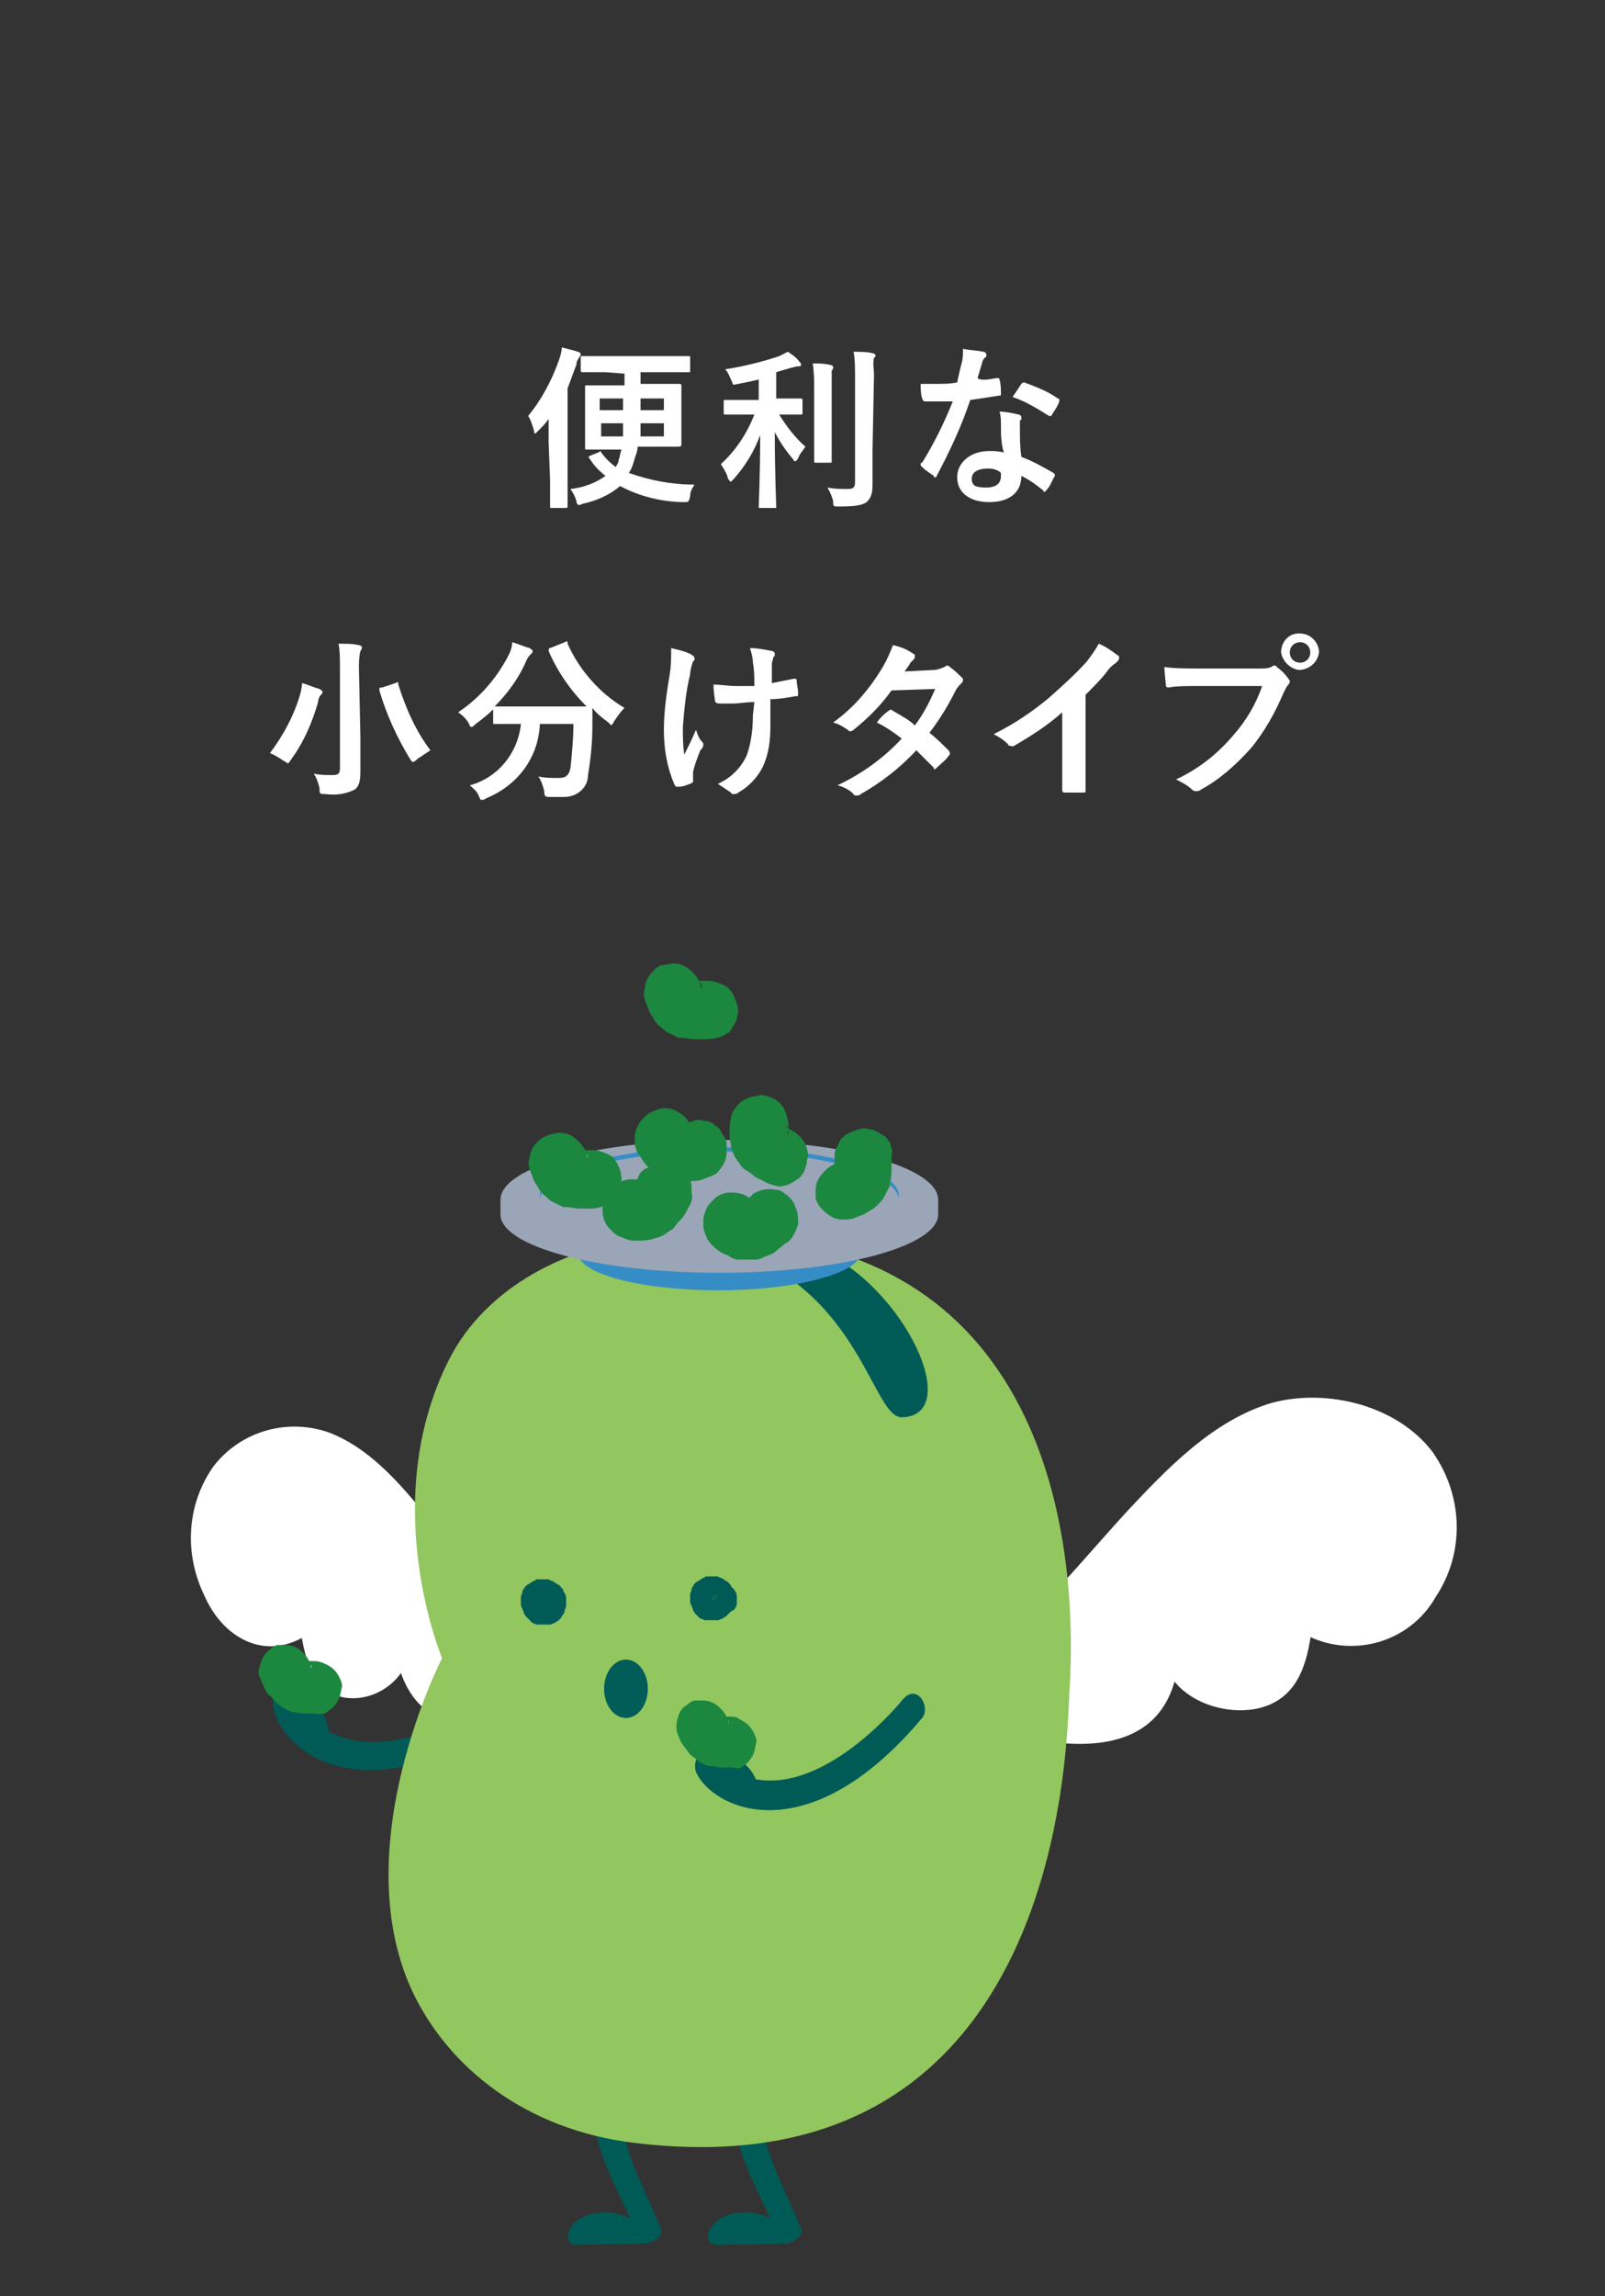
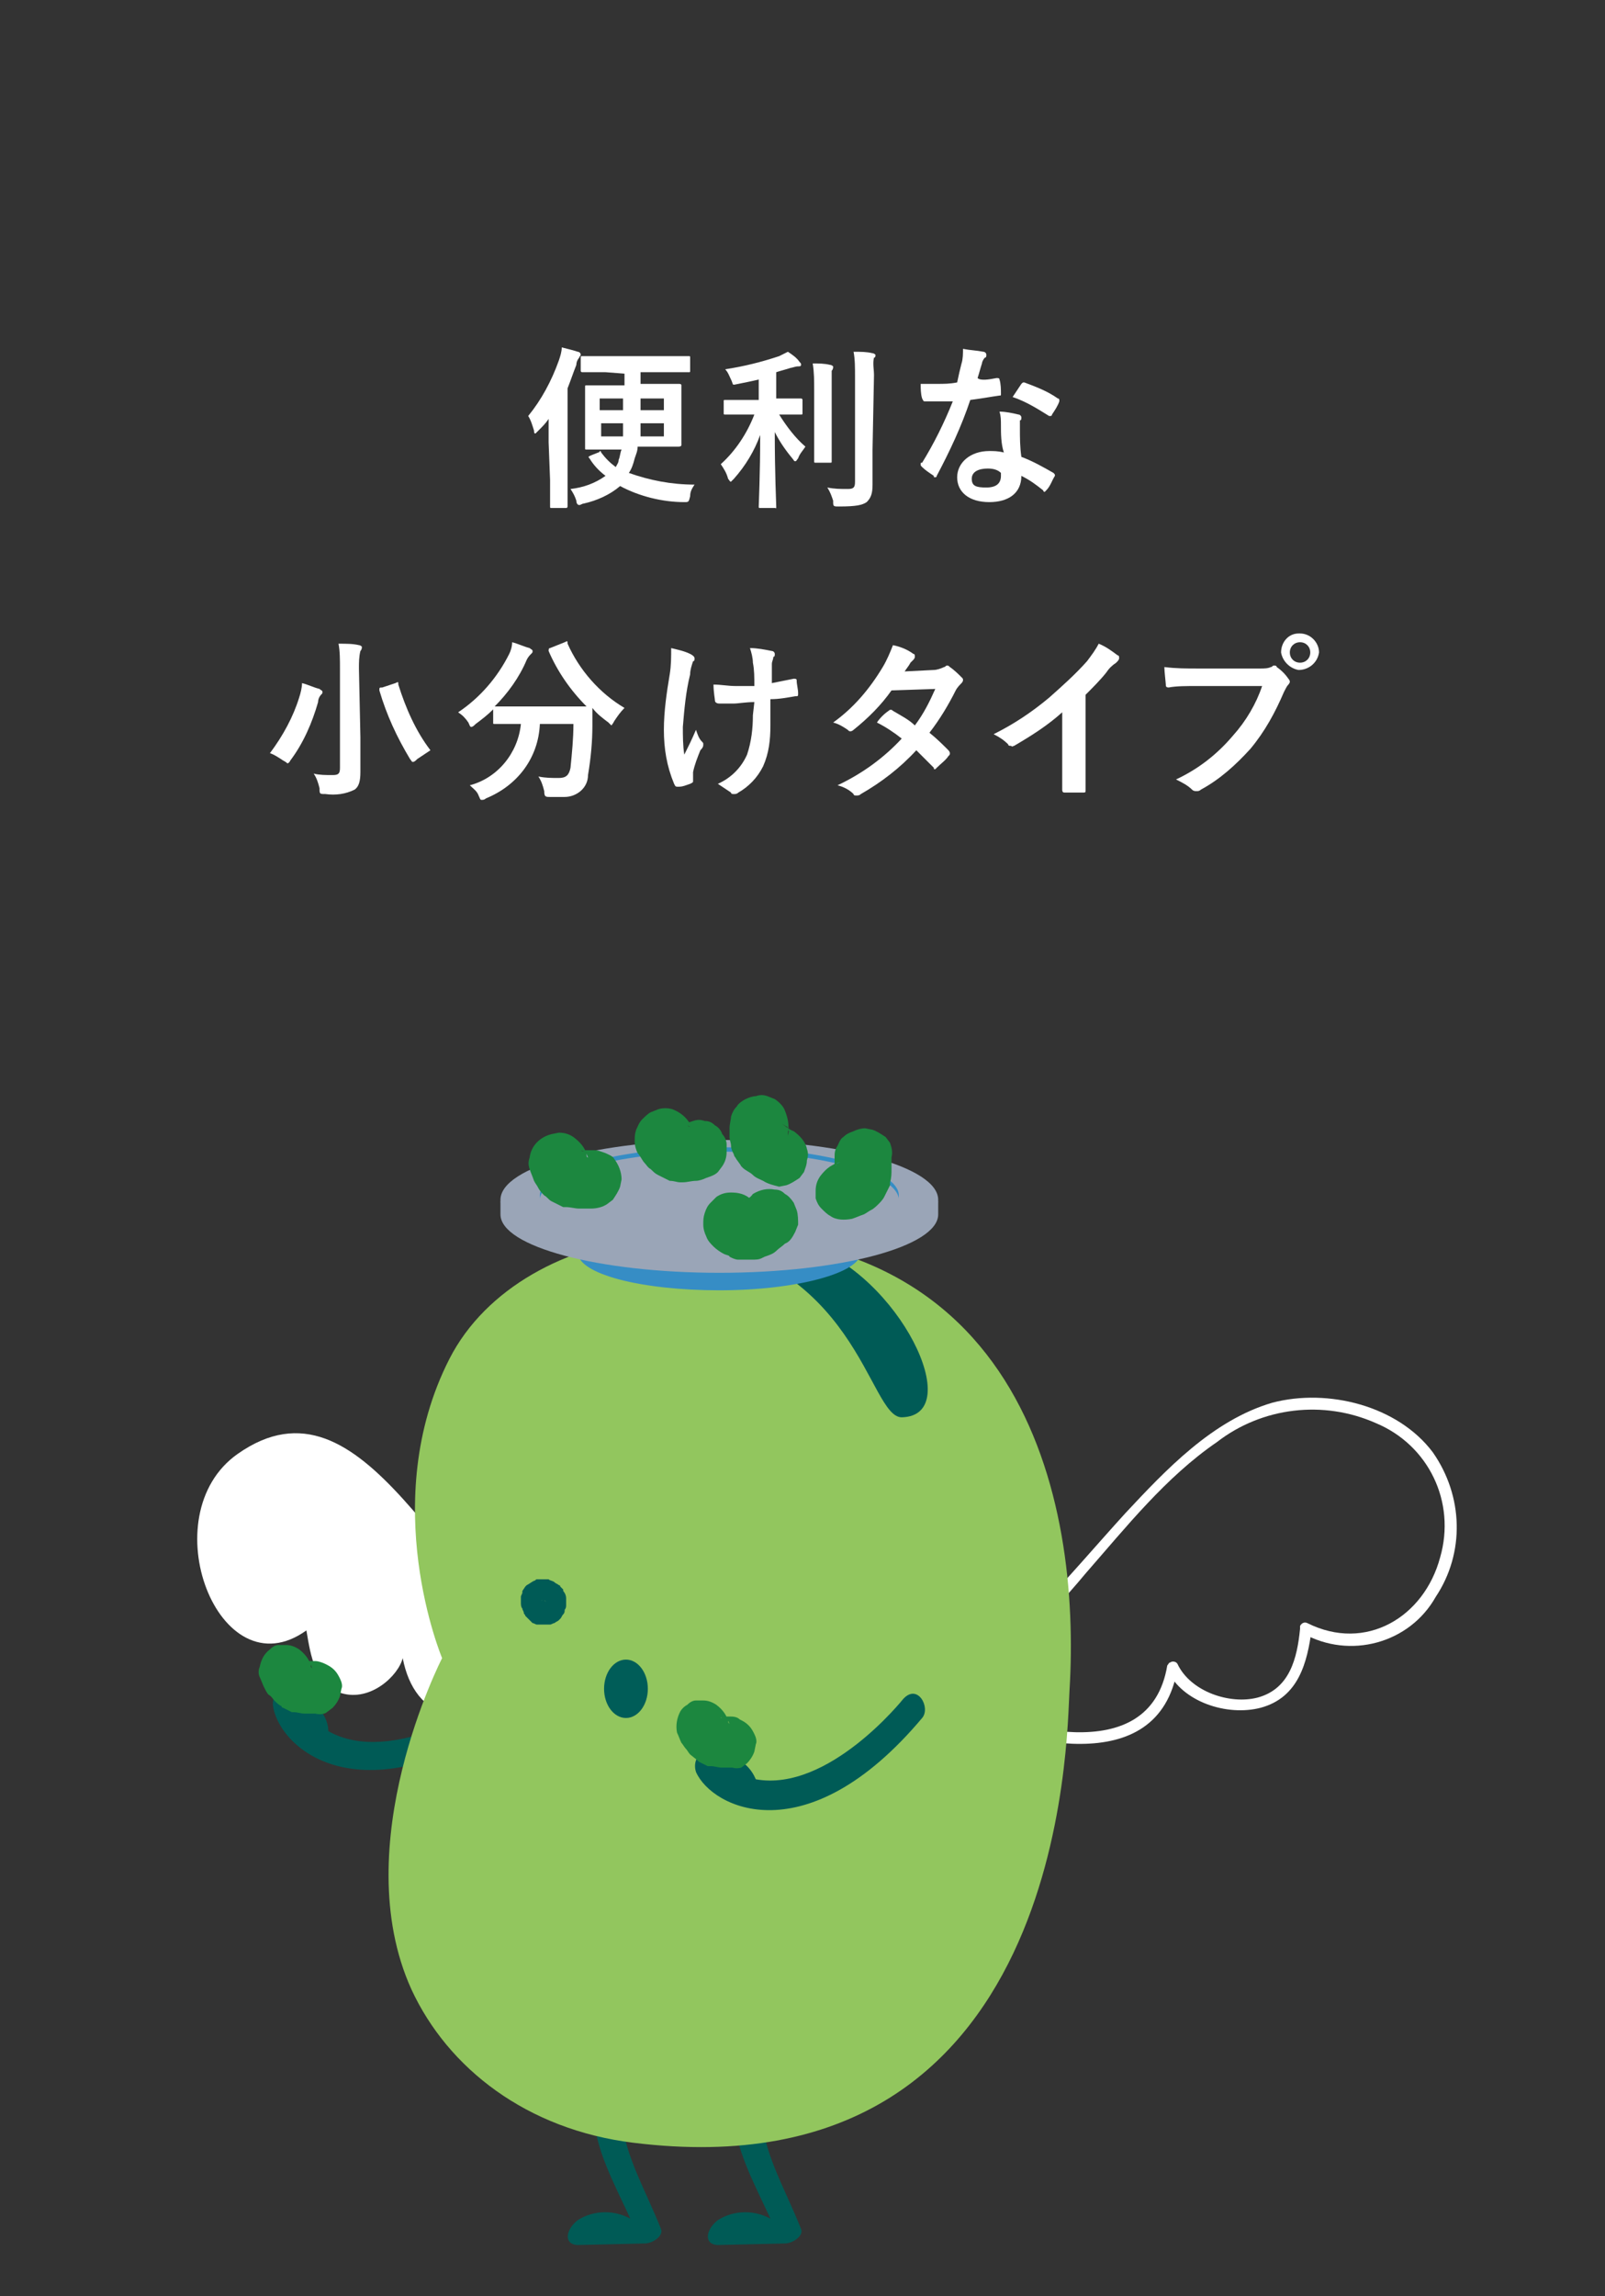
<svg xmlns="http://www.w3.org/2000/svg" version="1.1" id="レイヤー_1" x="0px" y="0px" viewBox="0 0 110 157.3" style="enable-background:new 0 0 110 157.3;" xml:space="preserve">
  <rect x="0" y="0" width="110" height="157.3" fill="#333333" stroke="none" />
  <style type="text/css">
	.st0{fill:#FFFFFF;}
	.st1{fill:#005B56;}
	.st2{fill:#92C65E;}
	.st3{fill:#005D58;}
	.st4{fill:#368DC5;}
	.st5{fill:#9AA5B7;}
	.st6{fill:#1C873F;}
</style>
  <g>
    <path class="st0" d="M37.6,30.3c0-0.5,0-1,0-1.6c-0.2,0.3-0.4,0.5-0.7,0.8c-0.1,0.1-0.2,0.2-0.2,0.2c-0.1,0-0.1-0.1-0.1-0.2   c-0.1-0.3-0.2-0.7-0.4-1c0.9-1.1,1.6-2.4,2.1-3.8c0.1-0.3,0.2-0.6,0.2-0.9c0.4,0.1,0.8,0.2,1.1,0.3c0.1,0,0.2,0.1,0.2,0.2   s-0.1,0.1-0.1,0.2c-0.1,0.1-0.2,0.3-0.2,0.5c-0.2,0.5-0.4,1.1-0.6,1.6v6.3c0,1.2,0,1.8,0,1.8s0,0.1-0.1,0.1h-1   c-0.1,0-0.1,0-0.1-0.1s0-0.7,0-1.8L37.6,30.3z M41.5,25.5c-1.2,0-1.6,0-1.6,0s-0.1,0-0.1-0.1v-0.9c0-0.1,0-0.1,0.1-0.1   c0.1,0,0.5,0,1.6,0h4c1.2,0,1.6,0,1.7,0s0.1,0,0.1,0.1v0.9c0,0.1,0,0.1-0.1,0.1s-0.5,0-1.7,0h-1.6v0.8h1c1.1,0,1.5,0,1.6,0   s0.2,0,0.2,0.1s0,0.4,0,1.1v1.9c0,0.7,0,1.1,0,1.1s0,0.1-0.2,0.1s-0.5,0-1.6,0h-1.2c0,0.3-0.1,0.5-0.2,0.8c-0.1,0.4-0.2,0.7-0.4,1   c1.4,0.5,2.9,0.8,4.5,0.8c-0.2,0.3-0.3,0.5-0.3,0.8c-0.1,0.4-0.1,0.4-0.4,0.4c-1.5,0-3.1-0.4-4.4-1.1c-0.7,0.6-1.6,1-2.5,1.2   c-0.1,0-0.2,0.1-0.3,0.1c-0.1,0-0.2-0.1-0.2-0.3c-0.1-0.3-0.2-0.5-0.4-0.8c0.9-0.1,1.7-0.4,2.4-0.9c-0.4-0.3-0.8-0.7-1.1-1.2   c-0.1-0.1-0.1-0.1,0.1-0.2L41,31c0.1,0,0.1-0.1,0.1-0.1c0,0,0.1,0,0.1,0.1c0.3,0.4,0.6,0.7,1,1c0.1-0.2,0.2-0.3,0.2-0.5   c0.1-0.2,0.1-0.5,0.2-0.7h-0.8c-1.1,0-1.5,0-1.6,0s-0.1,0-0.1-0.1s0-0.4,0-1.1v-2c0-0.7,0-1,0-1.1s0-0.1,0.1-0.1s0.5,0,1.6,0h1   v-0.8L41.5,25.5z M42.7,27.3h-1.6v0.8h1.6V27.3z M41.2,29v0.9h1.5c0-0.2,0-0.5,0-0.9H41.2z M45.5,29.9V29h-1.6c0,0.3,0,0.6,0,0.9   H45.5z M45.5,28.1v-0.8h-1.6v0.8H45.5z" />
    <path class="st0" d="M51.2,28.4c-1,0-1.4,0-1.5,0s-0.1,0-0.1-0.1v-0.8c0-0.1,0-0.1,0.1-0.1c0.1,0,0.4,0,1.5,0H52v-1.4   c-0.4,0.1-0.9,0.2-1.4,0.3s-0.3,0.1-0.5-0.3c-0.1-0.2-0.2-0.5-0.4-0.7c1.3-0.2,2.5-0.5,3.7-0.9c0.2-0.1,0.4-0.2,0.6-0.3   c0.3,0.2,0.6,0.4,0.8,0.7c0.1,0.1,0.1,0.1,0.1,0.2c0,0.1-0.1,0.1-0.2,0.1c-0.2,0-0.4,0.1-0.5,0.1c-0.3,0.1-0.7,0.2-1,0.3v1.8h0.3   c1,0,1.4,0,1.4,0s0.1,0,0.1,0.1v0.9c0,0.1,0,0.1-0.1,0.1c-0.1,0-0.4,0-1.4,0h-0.1c0.5,0.8,1.1,1.6,1.8,2.2   c-0.2,0.3-0.4,0.5-0.5,0.8c-0.1,0.1-0.1,0.2-0.2,0.2s-0.1-0.1-0.2-0.2c-0.5-0.6-0.9-1.2-1.2-1.8c0,2.9,0.1,4.9,0.1,5.1   s0,0.1-0.1,0.1h-1c-0.1,0-0.1,0-0.1-0.1s0.1-2.2,0.1-4.9c-0.4,1.1-1,2.1-1.8,3c-0.1,0.1-0.2,0.2-0.2,0.2c-0.1,0-0.1-0.1-0.2-0.2   c-0.1-0.4-0.3-0.7-0.5-1c1-0.9,1.8-2.1,2.3-3.4L51.2,28.4z M55.8,26.7c0-0.6,0-1.2-0.1-1.8c0.4,0,0.8,0,1.2,0.1   c0.1,0,0.2,0.1,0.2,0.1c0,0.1,0,0.2-0.1,0.3C57,25.8,57,26.2,57,26.6V30c0,1,0,1.5,0,1.6s0,0.1-0.1,0.1h-1c-0.1,0-0.1,0-0.1-0.1   s0-0.6,0-1.6L55.8,26.7z M59.8,30.8c0,0.8,0,1.8,0,2.4s-0.1,0.9-0.4,1.2c-0.3,0.2-0.7,0.3-1.9,0.3c-0.4,0-0.4,0-0.4-0.4   c-0.1-0.3-0.2-0.6-0.4-0.9c0.5,0.1,0.9,0.1,1.4,0.1c0.4,0,0.5-0.1,0.5-0.5v-7.2c0-0.6,0-1.2-0.1-1.7c0.5,0,0.9,0,1.3,0.1   c0.1,0,0.2,0.1,0.2,0.1c0,0.1,0,0.2-0.1,0.2c-0.1,0.4,0,0.8,0,1.2L59.8,30.8z" />
    <path class="st0" d="M68.3,25.9c0.1,0,0.2,0,0.2,0.1c0.1,0.3,0.1,0.7,0.1,1c0,0.1,0,0.1-0.1,0.1c-0.7,0.1-1.2,0.2-2,0.3   c-0.6,1.8-1.4,3.5-2.3,5.2c0,0.1-0.1,0.1-0.1,0.1c-0.1,0-0.1,0-0.1-0.1c-0.3-0.2-0.6-0.4-0.8-0.6c-0.1-0.1-0.1-0.1-0.1-0.2   c0-0.1,0-0.1,0.1-0.1c0.8-1.3,1.5-2.7,2.1-4.2c-0.5,0-0.8,0-1.2,0h-0.7c-0.1,0-0.1,0-0.2-0.2c-0.1-0.3-0.1-0.7-0.1-1   c0.5,0,0.8,0,1.1,0c0.5,0,0.9,0,1.4-0.1c0.1-0.5,0.2-0.9,0.3-1.3c0.1-0.3,0.1-0.7,0.1-1c0.5,0.1,0.9,0.1,1.4,0.2   c0.1,0,0.2,0.1,0.2,0.2c0,0.1,0,0.2-0.1,0.2c-0.1,0.1-0.2,0.3-0.2,0.4c-0.1,0.3-0.2,0.7-0.3,1C67.2,26.1,67.8,26,68.3,25.9z    M68.6,29.1c0-0.3,0-0.6-0.1-0.9c0.4,0,0.9,0.1,1.3,0.2c0.1,0,0.2,0.1,0.2,0.2c0,0,0,0,0,0c0,0.1,0,0.2-0.1,0.2c0,0.2,0,0.3,0,0.5   c0,0.7,0,1.3,0.1,2c0.8,0.3,1.5,0.7,2.2,1.1c0.1,0.1,0.1,0.1,0.1,0.2c-0.2,0.3-0.3,0.7-0.6,1c0,0-0.1,0.1-0.1,0.1   c0,0-0.1,0-0.1-0.1c-0.5-0.4-0.9-0.7-1.5-1c0,1.2-0.9,1.8-2.2,1.8c-1.4,0-2.2-0.7-2.2-1.7s0.9-1.8,2.2-1.8c0.3,0,0.6,0,1,0.1   C68.6,30.4,68.6,29.7,68.6,29.1z M67.7,32.1c-0.6,0-1.1,0.2-1.1,0.7s0.3,0.6,1,0.6c0.7,0,1-0.3,1-0.8c0-0.1,0-0.2,0-0.2   C68.4,32.2,68.1,32.1,67.7,32.1L67.7,32.1z M70,26.3c0.1-0.1,0.1-0.1,0.2-0.1c0.8,0.3,1.6,0.6,2.3,1.1c0.1,0,0.1,0.1,0.1,0.1   c0,0.1,0,0.1,0,0.1c-0.1,0.3-0.3,0.6-0.5,0.9c0,0.1-0.1,0.1-0.1,0.1c0,0-0.1,0-0.1,0c-0.8-0.5-1.6-1-2.5-1.3   C69.6,26.9,69.8,26.6,70,26.3L70,26.3z" />
  </g>
  <g>
    <path class="st0" d="M20.5,47.8c0.1-0.3,0.2-0.7,0.2-1c0.4,0.1,0.8,0.3,1.2,0.4c0.1,0.1,0.2,0.1,0.2,0.2c0,0.1,0,0.1-0.1,0.2   c-0.1,0.1-0.2,0.3-0.2,0.5c-0.4,1.4-1,2.8-1.9,4c-0.1,0.2-0.2,0.2-0.2,0.2s-0.1-0.1-0.3-0.2c-0.3-0.2-0.6-0.4-0.9-0.5   C19.4,50.4,20.1,49.1,20.5,47.8z M24.7,50.5c0,0.8,0,1.8,0,2.4s-0.1,1-0.4,1.2c-0.6,0.3-1.3,0.4-2,0.3c-0.4,0-0.4,0-0.4-0.4   c-0.1-0.4-0.2-0.7-0.4-1c0.4,0.1,0.8,0.1,1.3,0.1c0.4,0,0.5-0.1,0.5-0.5v-6.8c0-0.6,0-1.2-0.1-1.7c0.5,0,1,0,1.4,0.1   c0.1,0,0.2,0.1,0.2,0.1c0,0.1,0,0.2-0.1,0.3c-0.1,0.4-0.1,0.8-0.1,1.2L24.7,50.5z M27.1,46.8c0.2-0.1,0.2-0.1,0.2,0.1   c0.5,1.6,1.2,3.2,2.2,4.5c-0.3,0.2-0.6,0.4-0.9,0.6c-0.1,0.1-0.2,0.2-0.3,0.2s-0.1-0.1-0.2-0.2c-0.9-1.5-1.6-3-2.1-4.7   c0-0.2,0-0.2,0.2-0.2L27.1,46.8z" />
    <path class="st0" d="M38.7,44c0.2-0.1,0.2-0.1,0.2,0.1c0.8,1.8,2.2,3.4,3.9,4.4c-0.3,0.3-0.5,0.6-0.7,0.9c-0.1,0.2-0.2,0.3-0.2,0.3   s-0.1-0.1-0.2-0.2c-0.4-0.3-0.8-0.6-1.1-1c0,0.3,0,0.8,0,1.2c0,1.1-0.1,2.2-0.3,3.4c0,0.9-0.8,1.5-1.6,1.5c-0.1,0-0.1,0-0.2,0   c-0.3,0-0.5,0-0.8,0s-0.4,0-0.4-0.4c-0.1-0.4-0.2-0.7-0.4-1c0.5,0.1,0.9,0.1,1.4,0.1c0.5,0,0.7-0.2,0.8-0.7c0.1-1,0.2-2,0.2-3H37   c-0.1,2.3-1.5,4.2-3.7,5.1c-0.1,0.1-0.2,0.1-0.3,0.1c-0.1,0-0.1-0.1-0.2-0.3c-0.1-0.3-0.4-0.5-0.6-0.7c1.9-0.5,3.3-2.2,3.5-4.2   h-0.2c-1.1,0-1.5,0-1.6,0s-0.1,0-0.1-0.1v-0.9c-0.4,0.4-0.8,0.7-1.2,1c-0.1,0.1-0.2,0.2-0.3,0.2s-0.1-0.1-0.2-0.3   c-0.2-0.3-0.4-0.5-0.7-0.7c1.5-1,2.7-2.4,3.5-4c0.1-0.2,0.2-0.5,0.2-0.8c0.4,0.1,0.8,0.3,1.2,0.4c0.1,0.1,0.2,0.1,0.2,0.2   c0,0.1,0,0.1-0.1,0.2c-0.1,0.1-0.2,0.2-0.3,0.4c-0.5,1.2-1.3,2.3-2.2,3.2c0.2,0,0.6,0,1.5,0h3.2c1,0,1.4,0,1.6,0   c-1.1-1.1-2-2.4-2.6-3.8c0-0.1,0-0.2,0.1-0.2L38.7,44z" />
    <path class="st0" d="M47.5,53.5c0,0.1,0,0.1-0.2,0.2c-0.3,0.1-0.5,0.2-0.8,0.2c-0.2,0-0.2,0-0.3-0.2c-0.5-1.2-0.7-2.4-0.7-3.7   c0-1.3,0.2-2.6,0.4-3.8c0.1-0.6,0.1-1.2,0.1-1.8c0.4,0.1,0.9,0.2,1.3,0.4c0.2,0.1,0.3,0.2,0.3,0.3c0,0.1,0,0.2-0.1,0.2   c-0.1,0.3-0.2,0.6-0.2,0.9c-0.3,1.2-0.4,2.4-0.5,3.6c0,0.6,0,1.3,0.1,1.9c0.3-0.6,0.5-1,0.8-1.7c0.1,0.3,0.2,0.6,0.4,0.8   c0.1,0.1,0.1,0.1,0.1,0.2c0,0.1,0,0.2-0.2,0.4c-0.2,0.5-0.4,1-0.5,1.5c0,0.1,0,0.2,0,0.3L47.5,53.5z M51.7,48.1   c-0.6,0-1.1,0.1-1.4,0.1h-1c-0.2,0-0.3-0.1-0.3-0.2s-0.1-0.6-0.1-1.1c0.5,0,1,0.1,1.5,0.1s0.9,0,1.3,0c0-0.6,0-1.1-0.1-1.6   c0-0.3-0.1-0.7-0.2-1c0.5,0,1,0.1,1.5,0.2c0.1,0,0.2,0.1,0.2,0.2c0,0.1,0,0.2-0.1,0.2c0,0.2-0.1,0.3-0.1,0.5v1.3   c0.5-0.1,1-0.2,1.5-0.3c0.1,0,0.2,0,0.2,0.1c0,0.3,0.1,0.6,0.1,0.9c0,0.2,0,0.2-0.2,0.2c-0.6,0.1-1.1,0.2-1.7,0.2v1.8   c0,1-0.1,1.9-0.5,2.8c-0.4,0.8-1,1.4-1.7,1.8c-0.1,0.1-0.2,0.1-0.3,0.1c-0.1,0-0.2,0-0.2-0.1c-0.3-0.2-0.6-0.4-0.9-0.6   c0.9-0.4,1.6-1.1,2-2c0.3-0.9,0.4-1.8,0.4-2.7L51.7,48.1z" />
    <path class="st0" d="M64,45.9c0.2,0,0.5-0.1,0.7-0.2c0.1,0,0.1-0.1,0.2-0.1c0.1,0,0.1,0,0.2,0.1c0.3,0.2,0.6,0.5,0.8,0.7   c0.1,0.1,0.1,0.1,0.1,0.2c0,0.1-0.1,0.2-0.1,0.2c-0.1,0.1-0.3,0.3-0.4,0.5c-0.5,1-1.1,2-1.8,2.9c0.5,0.4,0.9,0.8,1.3,1.2   c0,0,0.1,0.1,0.1,0.2c0,0.1,0,0.1-0.1,0.2c-0.2,0.3-0.5,0.5-0.8,0.8c0,0-0.1,0.1-0.1,0.1c-0.1,0-0.1,0-0.1-0.1   c-0.4-0.4-0.8-0.8-1.2-1.2c-1.1,1.2-2.4,2.2-3.8,3c-0.1,0.1-0.2,0.1-0.3,0.1c-0.1,0-0.2,0-0.2-0.1c-0.3-0.3-0.7-0.5-1.1-0.6   c1.7-0.8,3.2-1.9,4.4-3.2c-0.5-0.4-1.1-0.8-1.7-1.1c0.2-0.3,0.5-0.6,0.8-0.8c0.1-0.1,0.2-0.1,0.3,0c0,0,0,0,0,0   c0.5,0.3,1.1,0.6,1.5,1c0.6-0.8,1-1.6,1.4-2.5l-3,0.1c-0.7,1-1.6,1.9-2.6,2.7c-0.1,0.1-0.2,0.1-0.2,0.1c-0.1,0-0.1,0-0.2-0.1   c-0.3-0.2-0.6-0.4-1-0.5c1.4-1,2.5-2.3,3.4-3.8c0.3-0.5,0.5-1,0.7-1.5c0.5,0.1,1,0.3,1.4,0.6c0.1,0,0.1,0.1,0.1,0.2   c0,0.1-0.1,0.2-0.1,0.2c-0.1,0.1-0.2,0.2-0.2,0.2c-0.1,0.2-0.2,0.3-0.4,0.6L64,45.9z" />
    <path class="st0" d="M74.4,51.6c0,0.8,0,1.5,0,2.5c0,0.2,0,0.2-0.2,0.2c-0.4,0-0.8,0-1.2,0c-0.1,0-0.2,0-0.2-0.2c0-0.9,0-1.6,0-2.5   v-2.8c-1,0.9-2.1,1.6-3.3,2.3c-0.1,0-0.1,0.1-0.2,0c-0.1,0-0.2,0-0.2-0.1c-0.3-0.3-0.6-0.5-1-0.7c1.4-0.7,2.6-1.5,3.8-2.5   c0.9-0.8,1.8-1.6,2.6-2.5c0.3-0.4,0.6-0.8,0.8-1.2c0.5,0.2,0.9,0.5,1.3,0.8c0.1,0,0.1,0.1,0.1,0.2c0,0.1-0.1,0.2-0.2,0.3   c-0.3,0.2-0.5,0.4-0.7,0.7c-0.4,0.5-0.9,1-1.4,1.5L74.4,51.6z" />
    <path class="st0" d="M82.1,47c-0.8,0-1.5,0-2,0.1c-0.2,0-0.2-0.1-0.2-0.2s-0.1-0.9-0.1-1.2c0.8,0.1,1.5,0.1,2.3,0.1h4.3   c0.2,0,0.5,0,0.7-0.1c0.1,0,0.1-0.1,0.2-0.1c0.1,0,0.2,0,0.2,0.1c0.3,0.2,0.6,0.5,0.8,0.8c0.1,0.1,0.1,0.2,0.1,0.2   c0,0.1-0.1,0.2-0.1,0.2c-0.1,0.1-0.2,0.3-0.3,0.5c-0.6,1.4-1.3,2.7-2.3,3.9c-1,1.1-2.1,2.1-3.4,2.8c-0.1,0.1-0.2,0.1-0.3,0.1   c-0.1,0-0.2,0-0.3-0.1c-0.3-0.3-0.7-0.5-1.1-0.7c1.5-0.7,2.8-1.7,3.9-3c0.9-1,1.6-2.2,2-3.4L82.1,47z M90.4,44.7   c-0.1,0.7-0.7,1.2-1.4,1.2c-0.6-0.1-1.1-0.6-1.2-1.2c0-0.7,0.5-1.3,1.2-1.3c0,0,0,0,0.1,0C89.8,43.4,90.4,44,90.4,44.7   C90.4,44.7,90.4,44.7,90.4,44.7L90.4,44.7z M88.4,44.7c0,0.4,0.3,0.7,0.7,0.7s0.7-0.3,0.7-0.7c0-0.4-0.3-0.7-0.7-0.7c0,0,0,0,0,0   C88.7,44,88.4,44.3,88.4,44.7C88.4,44.7,88.4,44.7,88.4,44.7L88.4,44.7z" />
  </g>
  <path class="st0" d="M39,115c-8.8-6.2-14-21.5-22.7-15.4c-6,4.2-1.3,16.4,4.7,12.1c0.3,1.8,0.6,3.7,2.4,4.3c2,0.6,3.9-1.2,4.2-2.4  c0.8,4.1,4.2,5.8,11.1,1.6" />
-   <path class="st0" d="M39.2,114.6c-3.5-2.5-6.2-6.1-8.9-9.4c-2.1-2.6-4.4-5.7-7.6-7c-2.9-1.1-6.2-0.2-8.1,2.3c-1.8,2.6-2,5.9-0.6,8.8  c1.3,3,4.3,4.6,7.2,2.6l-0.6-0.2c0.3,1.9,0.8,4.2,3,4.6c1.9,0.3,3.8-0.9,4.4-2.7h-0.8c0.4,1.9,1.4,3.7,3.4,4.2  c2.8,0.7,5.9-0.9,8.3-2.3c0.2-0.1,0.2-0.3,0.1-0.5s-0.3-0.2-0.5-0.1c-2.1,1.2-4.9,2.8-7.5,2.3c-1.9-0.4-2.7-2-3.1-3.7  c-0.1-0.4-0.6-0.3-0.8,0c-0.6,1.7-2.3,2.6-4,2c0,0,0,0,0,0c-1.5-0.7-1.7-2.5-1.9-3.9c-0.1-0.2-0.3-0.3-0.5-0.3c0,0-0.1,0-0.1,0  c-2.6,1.8-5.1,0.2-6.2-2.5s-1-6.2,1.2-8.3c5.6-5.6,11.4,2.1,14.8,6.2c2.5,3.1,5,6.3,8.3,8.6C39.2,115.6,39.6,114.9,39.2,114.6  L39.2,114.6z" />
  <path class="st1" d="M33.7,116.5c1.2-0.7,1.6,1.2,0.9,1.6c-10.5,6.5-15.6,1.4-15.9-1.3c0-0.4,0.1-0.7,0.4-1c0.3-0.3,0.6-0.4,1-0.4  c0.2,0,0.4,0,0.5,0.1c0.2,0,0.3,0.1,0.5,0.3c0.1,0.1,0.2,0.3,0.3,0.4c0.1,0.2,0.1,0.3,0.1,0.5l0,0l0,0c0.6,0.5,1,1.2,1,1.9  C26.9,121.1,33.7,116.5,33.7,116.5z" />
-   <path class="st0" d="M64.3,116.6c11.9-7.6,18-25.5,30.7-19.2c8.7,4.3,3,18.5-5.7,14.1c-0.2,2.1-0.6,4.2-3,5c-2.7,0.9-5.6-1-6.1-2.4  c-0.7,4.8-5.4,6.9-15.5,2.7" />
  <path class="st0" d="M64.5,116.9c3.7-2.6,7-5.6,9.9-9.1c2.8-3.2,5.5-6.6,9-9c3.1-2.4,7.3-2.9,10.9-1.3c3.6,1.5,5.5,5.4,4.4,9.2  c-1.1,4.1-5.1,6.5-9.1,4.5c-0.2-0.1-0.4,0-0.5,0.2c0,0.1,0,0.1,0,0.2c-0.2,2-0.7,4.1-2.9,4.7c-1.9,0.5-4.6-0.4-5.5-2.3  c-0.1-0.2-0.4-0.2-0.5-0.1c-0.1,0-0.1,0.1-0.2,0.2c-1.2,7.2-10.6,4.2-15,2.4c-0.5-0.2-0.7,0.6-0.2,0.8c4.9,2,14.6,4.8,15.9-3  l-0.7,0.1c1,2.2,4.1,3.2,6.4,2.6c2.6-0.7,3.2-3.1,3.5-5.4l-0.6,0.3c3.2,1.8,7.3,0.7,9.1-2.5c2-3,1.9-6.9-0.2-9.9  c-2.4-3.2-7.2-4.4-11-3.4c-4.1,1.2-7.3,4.6-10.1,7.6c-4,4.4-7.8,9.2-12.9,12.5C63.7,116.5,64.1,117.2,64.5,116.9z" />
  <path class="st1" d="M40.7,144.7c0,2.4,1.4,4.9,2.5,7.3c-1.1-0.6-2.5-0.6-3.6,0.1c-0.9,0.7-1,1.8,0.2,1.7l4.4-0.1  c0.5,0,1.3-0.5,1.1-1c-1.2-3-2.7-5.4-2.7-8.1c0-0.5-0.4-0.9-0.9-0.9C41.1,143.8,40.7,144.2,40.7,144.7L40.7,144.7z" />
  <path class="st1" d="M50.3,144.7c0,2.4,1.4,4.9,2.5,7.3c-1.1-0.6-2.5-0.6-3.6,0.1c-0.9,0.7-1,1.8,0.2,1.7l4.4-0.1  c0.5,0,1.3-0.5,1.1-1c-1.2-3-2.7-5.4-2.7-8.1c0-0.5-0.4-0.9-0.9-0.9C50.7,143.8,50.3,144.2,50.3,144.7L50.3,144.7z" />
  <path class="st2" d="M43.4,146.8c-7.3-0.9-12.7-5.1-15.2-10.5c-4.5-9.9,2.1-22.7,2.1-22.7s-4.5-10.7,0.5-20.5  c2.5-4.9,8.1-7.8,13.7-8.3c25.7-2.5,29.6,18.1,28.8,31C73.1,118.8,73.2,150.5,43.4,146.8z" />
-   <path class="st1" d="M48.8,109.4c0,0.1,0,0.1,0,0.2V109.4v0.1l0.1-0.2C48.9,109.4,48.9,109.4,48.8,109.4l0.2-0.1  C49,109.3,48.9,109.4,48.8,109.4l0.3-0.1h-0.2h0.2H49h0.2H49l0.2,0.1c-0.1,0-0.1,0-0.2-0.1l0.2,0.1c0,0-0.1-0.1-0.1-0.1l0.1,0.2  c0,0-0.1-0.1-0.1-0.2l0.1,0.2c0-0.1,0-0.1,0-0.2v0.2c0-0.1,0-0.1,0-0.2v0.2c0-0.1,0-0.1,0-0.2l-0.1,0.2l0.1-0.2l-0.1,0.2l0.1-0.1  l-0.2,0.2l0.2-0.1l-0.2,0.1c0.1,0,0.1,0,0.2,0h-0.2c0.1,0,0.1,0,0.2,0h-0.2H49l-0.2-0.1c0.1,0,0.1,0,0.2,0.1l-0.2-0.1l0.1,0.1  l-0.1-0.2c0,0,0.1,0.1,0.1,0.2l-0.1-0.2c0,0.1,0,0.1,0,0.2L48.8,109.4c0,0.1,0,0.2,0,0.2L48.8,109.4L48.8,109.4c0,0.1,0,0.2,0,0.4  c0,0.1,0,0.2,0.1,0.3c0.1,0.2,0.3,0.3,0.5,0.4c0.2,0.1,0.5,0,0.7-0.1l0.2-0.1c0.1-0.1,0.2-0.3,0.2-0.4c0-0.1,0-0.2,0-0.3  c0-0.1,0-0.2,0-0.2c0-0.2-0.1-0.4-0.2-0.5c0,0,0-0.1-0.1-0.1c-0.1-0.1-0.1-0.2-0.2-0.3l-0.1-0.1c-0.1-0.1-0.2-0.1-0.3-0.2  c-0.1-0.1-0.3-0.1-0.4-0.2c-0.2,0-0.3,0-0.5,0c-0.1,0-0.2,0-0.3,0c-0.1,0-0.1,0.1-0.2,0.1c-0.2,0.1-0.3,0.2-0.5,0.3l-0.1,0.1  c-0.1,0.1-0.1,0.2-0.2,0.3c0,0,0,0.1,0,0.1c0,0.1-0.1,0.2-0.1,0.3c0,0.1,0,0.2,0,0.3c0,0,0,0.1,0,0.1c0,0.1,0,0.3,0.1,0.4  c0,0.1,0.1,0.2,0.1,0.3c0,0.1,0.1,0.1,0.1,0.2c0.1,0.1,0.3,0.3,0.4,0.4h0.1c0.1,0.1,0.2,0.1,0.3,0.1h0.1c0.1,0,0.2,0,0.3,0  c0.1,0,0.2,0,0.3,0h0.1c0.1,0,0.2-0.1,0.3-0.1c0.1-0.1,0.2-0.1,0.3-0.2c0,0,0.1-0.1,0.1-0.1c0.1-0.1,0.2-0.2,0.2-0.3  c0-0.1,0.1-0.2,0.1-0.3c0,0,0-0.1,0-0.1c0-0.1,0-0.2,0-0.4c0-0.1,0-0.2-0.1-0.3c-0.1-0.2-0.3-0.4-0.5-0.4c-0.2-0.1-0.5,0-0.7,0.1  C49,108.9,48.9,109.2,48.8,109.4z" />
  <path class="st1" d="M37.1,109.6c0,0.1,0,0.1,0,0.2V109.6c0.1,0,0,0.1,0,0.1l0.1-0.2C37.2,109.5,37.1,109.6,37.1,109.6l0.2-0.1  C37.2,109.5,37.2,109.5,37.1,109.6l0.3-0.1l-0.2,0.1h0.2h-0.2h0.2c-0.1,0-0.1,0-0.2,0l0.2,0.1c-0.1,0-0.1-0.1-0.2-0.1l0.2,0.1  l-0.1-0.1l0.2,0.2c0,0-0.1-0.1-0.1-0.2l0.1,0.2c0-0.1,0-0.1,0-0.2v0.2c0-0.1,0-0.1,0-0.2v0.2c0-0.1,0-0.1,0-0.2l-0.1,0.2  c0-0.1,0.1-0.1,0.1-0.2l-0.1,0.2c0,0,0.1-0.1,0.1-0.1l-0.2,0.1l0.2-0.1l-0.2,0.1c0.1,0,0.1,0,0.2,0h-0.2h0.2h-0.2h0.2l-0.2-0.1  l0.2,0.1l-0.2-0.1l0.1,0.1l-0.2-0.2c0,0,0.1,0.1,0.1,0.2l-0.1-0.2c0,0.1,0,0.1,0,0.2v-0.2c0,0.1,0,0.1,0,0.2L37.1,109.6L37.1,109.6  c0,0.2,0,0.3,0,0.4c0,0.1,0.1,0.2,0.1,0.3c0.3,0.4,0.8,0.6,1.2,0.3c0,0,0,0,0,0l0.2-0.2c0.1-0.1,0.2-0.2,0.2-0.4c0-0.1,0-0.2,0-0.3  c0-0.1,0-0.2,0-0.2c0-0.2-0.1-0.4-0.2-0.5v-0.1l-0.2-0.2c0,0,0-0.1-0.1-0.1c-0.1-0.1-0.2-0.1-0.3-0.2c-0.1-0.1-0.3-0.1-0.4-0.2  c-0.1,0-0.3,0-0.5,0c-0.1,0-0.2,0-0.3,0c-0.1,0-0.1,0.1-0.2,0.1c-0.2,0.1-0.3,0.2-0.5,0.3c0,0,0,0-0.1,0.1l-0.2,0.3v0.1  c0,0.1-0.1,0.2-0.1,0.3s0,0.2,0,0.3c0,0,0,0.1,0,0.1c0,0.1,0,0.3,0.1,0.4c0,0.1,0.1,0.2,0.1,0.3c0,0.1,0.1,0.1,0.1,0.2  c0.1,0.1,0.3,0.3,0.4,0.4l0.1,0.1c0.1,0,0.2,0.1,0.3,0.1h0.1c0.1,0,0.2,0,0.3,0h0.4h0.1c0.1,0,0.2-0.1,0.3-0.1  c0.1-0.1,0.2-0.1,0.3-0.2l0.1-0.1c0.1-0.1,0.1-0.2,0.2-0.3c0.1-0.1,0.1-0.2,0.1-0.3c0,0,0-0.1,0-0.1c0-0.1,0-0.2,0-0.4  c0-0.1-0.1-0.2-0.1-0.3c-0.3-0.4-0.8-0.6-1.2-0.3C37.4,109.2,37.2,109.4,37.1,109.6L37.1,109.6z" />
  <path class="st1" d="M46,84.7C58.8,86,59.5,97.1,61.8,97.1c4.5-0.1-0.2-9.8-6.5-11.8C52.3,84.5,49.1,84.3,46,84.7z" />
  <ellipse class="st3" cx="42.9" cy="115.7" rx="1.5" ry="2" />
  <path class="st1" d="M61.9,116.4c1-1.1,1.9,0.6,1.3,1.3c-7.9,9.4-14.4,6.2-15.5,3.7c-0.1-0.3-0.1-0.7,0.1-1c0.2-0.3,0.4-0.6,0.8-0.7  c0.2-0.1,0.3-0.1,0.5-0.1c0.2,0,0.4,0,0.5,0.1c0.1,0.1,0.3,0.2,0.4,0.3c0.1,0.1,0.2,0.3,0.3,0.4l0,0c0.7,0.3,1.2,0.8,1.5,1.5  C56.8,122.8,61.9,116.4,61.9,116.4z" />
  <path class="st4" d="M39.6,85.8c0,1.5,4.4,2.6,9.7,2.6s9.7-1.2,9.7-2.6v-0.6H39.6V85.8z" />
  <path class="st5" d="M34.3,83.2c0,2.2,6.7,4,15,4s15-1.8,15-4v-0.9h-30V83.2z" />
  <ellipse class="st5" cx="49.3" cy="82.2" rx="15" ry="4.1" />
  <path class="st4" d="M49.3,78.9c-6.6,0-12,1.4-12.3,3.2c0-0.1,0-0.1,0-0.2c0-1.8,5.5-3.3,12.3-3.3s12.3,1.5,12.3,3.3  c0,0.1,0,0.1,0,0.2C61.3,80.3,55.9,78.9,49.3,78.9z" />
  <path class="st6" d="M61.1,79.3c0,0.2,0,0.5,0,0.8c0,0.3,0,0.6-0.1,0.9c0,0.1,0,0.1,0,0.2c-0.1,0.2-0.2,0.4-0.3,0.6l-0.1,0.2  c-0.1,0.2-0.3,0.4-0.4,0.5c-0.1,0.1-0.3,0.3-0.5,0.4c-0.2,0.1-0.3,0.2-0.5,0.3c-0.3,0.1-0.5,0.2-0.8,0.3c-0.5,0.1-1.1,0.1-1.5-0.2  c-0.2-0.1-0.4-0.3-0.6-0.5c-0.2-0.2-0.3-0.4-0.4-0.7l0-0.5c0-0.4,0.1-0.7,0.3-1c0.3-0.4,0.7-0.8,1.2-0.9l0.2-0.1l-0.5,0.2  c0.1-0.1,0.3-0.1,0.4-0.2l-0.4,0.3c0.1-0.1,0.2-0.2,0.3-0.3L57.2,80c0.1-0.1,0.1-0.2,0.2-0.3l-0.2,0.5c0-0.1,0.1-0.2,0.1-0.4  l-0.1,0.5c0-0.3,0-0.7,0-1c0-0.3,0-0.5,0.2-0.8c0.1-0.2,0.2-0.5,0.4-0.6c0.2-0.2,0.4-0.3,0.7-0.4c0.2-0.1,0.5-0.2,0.8-0.2l0.5,0.1  c0.3,0.1,0.6,0.3,0.9,0.5l0.3,0.4C61.1,78.6,61.2,78.9,61.1,79.3L61.1,79.3z" />
  <path class="st6" d="M53.8,85.2c-0.2,0.2-0.4,0.3-0.6,0.5c-0.2,0.2-0.5,0.3-0.8,0.4l-0.2,0.1c-0.2,0.1-0.4,0.1-0.7,0.1h-0.2  c-0.2,0-0.4,0-0.7,0c-0.2,0-0.4-0.1-0.6-0.2C50,86,49.8,86,49.6,85.9c-0.2-0.1-0.5-0.3-0.7-0.5c-0.2-0.2-0.4-0.4-0.5-0.7  c-0.1-0.2-0.2-0.5-0.2-0.8c0-0.3,0-0.5,0.1-0.8c0.1-0.3,0.2-0.5,0.4-0.7l0.4-0.4c0.3-0.2,0.6-0.3,1-0.3c0.5,0,1,0.1,1.4,0.5l0.2,0.2  l-0.4-0.3c0.1,0.1,0.3,0.1,0.4,0.2l-0.5-0.2c0.1,0,0.3,0.1,0.4,0.1h-0.5c0.1,0,0.2,0,0.3,0l-0.5,0.1c0.1,0,0.3-0.1,0.4-0.1l-0.5,0.2  c0.3-0.2,0.6-0.3,0.8-0.6c0.5-0.3,1-0.4,1.5-0.3c0.3,0,0.5,0.1,0.7,0.3c0.2,0.1,0.4,0.3,0.6,0.6l0.2,0.5c0.1,0.3,0.1,0.7,0.1,1  l-0.2,0.5C54.3,84.8,54.1,85.1,53.8,85.2L53.8,85.2z" />
  <path class="st6" d="M52.3,80.9c-0.2-0.1-0.5-0.2-0.7-0.4c-0.2-0.2-0.5-0.3-0.7-0.5l-0.1-0.1c-0.1-0.2-0.3-0.4-0.4-0.6  c0,0-0.1-0.1-0.1-0.2c-0.1-0.2-0.2-0.4-0.2-0.6c0-0.2-0.1-0.4-0.1-0.6c0-0.2,0-0.4,0-0.6c0-0.3,0.1-0.6,0.1-0.8  c0.1-0.3,0.2-0.5,0.4-0.7c0.1-0.2,0.4-0.4,0.6-0.5c0.2-0.1,0.5-0.2,0.7-0.2c0.3-0.1,0.5-0.1,0.8,0l0.5,0.2c0.3,0.2,0.6,0.5,0.7,0.8  c0.2,0.5,0.3,1,0.2,1.5L54,77.8l0.1-0.5c0,0.1,0,0.3,0,0.4L54,77.2c0,0.1,0.1,0.3,0.1,0.4l-0.2-0.5c0,0.1,0.1,0.2,0.2,0.3L53.8,77  c0.1,0.1,0.2,0.2,0.3,0.3L53.6,77c0.3,0.2,0.5,0.4,0.8,0.5c0.4,0.3,0.8,0.7,0.9,1.2c0.1,0.3,0.1,0.5,0,0.8c0,0.3-0.1,0.5-0.2,0.8  l-0.3,0.4c-0.3,0.2-0.6,0.4-0.9,0.5l-0.5,0.1C53,81.2,52.6,81.1,52.3,80.9L52.3,80.9z" />
-   <path class="st6" d="M47.2,82.7c-0.1,0.2-0.2,0.4-0.4,0.7c-0.2,0.2-0.4,0.4-0.6,0.7l-0.1,0.1c-0.2,0.1-0.4,0.3-0.6,0.4l-0.2,0.1  c-0.2,0.1-0.4,0.1-0.6,0.2c-0.4,0.1-0.8,0.1-1.2,0.1c-0.3,0-0.6-0.1-0.8-0.2c-0.3-0.1-0.5-0.2-0.7-0.4c-0.2-0.2-0.4-0.4-0.5-0.6  c-0.1-0.2-0.2-0.5-0.2-0.8c0-0.3,0-0.5,0.1-0.8l0.2-0.5c0.2-0.3,0.5-0.5,0.8-0.7c0.5-0.2,1-0.3,1.5-0.1l0.2,0.1l-0.5-0.1  c0.1,0,0.3,0,0.4,0h-0.5c0.1,0,0.3,0,0.4-0.1L43.5,81c0.1,0,0.2-0.1,0.3-0.1l-0.4,0.3c0.1-0.1,0.2-0.2,0.3-0.3l-0.4,0.4  c0.2-0.3,0.4-0.5,0.5-0.8c0.1-0.2,0.3-0.4,0.6-0.5c0.2-0.2,0.5-0.3,0.7-0.3c0.2-0.1,0.5-0.1,0.8,0c0.3,0,0.5,0.1,0.7,0.3l0.4,0.4  c0.2,0.3,0.4,0.6,0.4,0.9v0.5C47.5,82,47.4,82.4,47.2,82.7L47.2,82.7z" />
  <path class="st6" d="M48.4,80.7c-0.2,0.1-0.5,0.2-0.7,0.2c-0.3,0-0.6,0.1-0.9,0.1h-0.2c-0.2,0-0.4-0.1-0.7-0.1l-0.2-0.1  c-0.2-0.1-0.4-0.2-0.6-0.3c-0.2-0.1-0.3-0.2-0.5-0.4c-0.2-0.1-0.3-0.3-0.4-0.4c-0.2-0.2-0.3-0.5-0.5-0.7c-0.1-0.2-0.2-0.5-0.2-0.8  c0-0.3,0-0.5,0.1-0.8c0.1-0.2,0.2-0.5,0.4-0.7c0.2-0.2,0.4-0.4,0.6-0.5l0.5-0.2c0.3-0.1,0.7-0.1,1,0c0.5,0.2,0.9,0.5,1.2,1l0.1,0.2  L47.2,77c0.1,0.1,0.2,0.2,0.3,0.3L47,77c0.1,0.1,0.2,0.2,0.3,0.2L46.9,77c0.1,0,0.2,0.1,0.3,0.1L46.7,77c0.1,0,0.3,0,0.4,0h-0.5  c0.3,0,0.6-0.1,0.9-0.2c0.3-0.1,0.5-0.1,0.8,0c0.3,0,0.5,0.1,0.7,0.3c0.2,0.1,0.4,0.3,0.5,0.6c0.2,0.2,0.3,0.5,0.3,0.7v0.5  c0,0.4-0.1,0.7-0.3,1l-0.3,0.4C49,80.5,48.7,80.6,48.4,80.7L48.4,80.7z" />
  <path class="st6" d="M40.5,82.8c-0.2,0-0.5,0-0.8,0c-0.3,0-0.6-0.1-0.9-0.1h-0.2c-0.2-0.1-0.4-0.2-0.6-0.3l-0.2-0.1  c-0.2-0.1-0.3-0.3-0.5-0.4c-0.1-0.1-0.3-0.3-0.4-0.5c-0.1-0.2-0.2-0.3-0.3-0.5c-0.1-0.3-0.2-0.5-0.3-0.8c-0.1-0.3-0.1-0.5,0-0.8  c0.1-0.8,0.7-1.4,1.5-1.6l0.5-0.1c0.4,0,0.7,0.1,1,0.3c0.4,0.3,0.8,0.7,0.9,1.2c0,0.1,0,0.2,0.1,0.2l-0.2-0.5  c0.1,0.1,0.1,0.3,0.2,0.4l-0.3-0.4c0.1,0.1,0.2,0.2,0.3,0.3L40,78.8c0.1,0.1,0.2,0.1,0.3,0.2l-0.5-0.2c0.1,0.1,0.3,0.1,0.4,0.1  l-0.5-0.1c0.3,0,0.7,0,1,0c0.3,0,0.5,0.1,0.8,0.2c0.2,0.1,0.5,0.2,0.6,0.4c0.3,0.4,0.5,0.9,0.5,1.4l-0.1,0.5  c-0.1,0.3-0.3,0.6-0.5,0.9l-0.4,0.3C41.3,82.7,40.9,82.8,40.5,82.8L40.5,82.8z" />
-   <path class="st6" d="M48.4,71.2c-0.2,0-0.5,0-0.8,0c-0.3,0-0.6-0.1-0.9-0.1h-0.2c-0.2-0.1-0.4-0.2-0.6-0.3l-0.2-0.1  c-0.2-0.1-0.3-0.3-0.5-0.4c-0.1-0.1-0.3-0.3-0.4-0.5c-0.1-0.2-0.2-0.3-0.3-0.5c-0.1-0.3-0.2-0.5-0.3-0.8c-0.1-0.3-0.1-0.5,0-0.8  c0-0.3,0.1-0.5,0.2-0.7c0.1-0.2,0.3-0.4,0.5-0.6c0.2-0.2,0.4-0.3,0.7-0.3l0.5-0.1c0.4,0,0.7,0.1,1,0.3c0.4,0.3,0.8,0.7,0.9,1.2  c0,0.1,0,0.2,0.1,0.2l-0.2-0.5c0.1,0.1,0.1,0.3,0.2,0.4L48,67.2c0.1,0.1,0.2,0.2,0.3,0.3l-0.4-0.3c0.1,0.1,0.2,0.1,0.3,0.2l-0.5-0.2  c0.1,0.1,0.3,0.1,0.4,0.1l-0.5-0.1c0.3,0,0.7,0,1,0c0.3,0,0.5,0.1,0.8,0.2c0.2,0.1,0.5,0.2,0.6,0.4c0.2,0.2,0.3,0.4,0.4,0.7  c0.1,0.2,0.2,0.5,0.2,0.8l-0.1,0.5c-0.1,0.3-0.3,0.6-0.5,0.9L49.5,71C49.2,71.1,48.8,71.2,48.4,71.2L48.4,71.2z" />
  <path class="st6" d="M50.2,121.1c-0.2,0-0.5,0-0.7,0c-0.3,0-0.5-0.1-0.8-0.1h-0.2c-0.2-0.1-0.4-0.2-0.6-0.3l-0.1-0.1l-0.5-0.4  c-0.1-0.1-0.2-0.3-0.3-0.4c-0.1-0.1-0.2-0.3-0.3-0.4c-0.1-0.2-0.2-0.5-0.3-0.7c-0.1-0.5,0-1,0.2-1.4c0.1-0.2,0.3-0.4,0.5-0.5  c0.2-0.2,0.4-0.3,0.6-0.3h0.5c0.3,0,0.6,0.1,0.9,0.3c0.4,0.3,0.7,0.7,0.8,1.1c0,0.1,0,0.1,0.1,0.2l-0.2-0.4c0.1,0.1,0.1,0.2,0.2,0.3  l-0.3-0.4c0.1,0.1,0.1,0.2,0.2,0.3l-0.4-0.3l0.2,0.2l-0.4-0.2c0.1,0.1,0.2,0.1,0.3,0.1l-0.5-0.1c0.3,0,0.6,0,0.9,0  c0.2,0,0.5,0,0.7,0.2c0.2,0.1,0.4,0.2,0.6,0.4c0.2,0.2,0.3,0.4,0.4,0.6c0.1,0.2,0.2,0.5,0.1,0.7l-0.1,0.5c-0.1,0.3-0.3,0.6-0.5,0.8  l-0.4,0.3C50.8,121.1,50.5,121.2,50.2,121.1L50.2,121.1z" />
  <path class="st6" d="M21.6,117.4c-0.2,0-0.5,0-0.7,0c-0.3,0-0.5-0.1-0.8-0.1H20c-0.2-0.1-0.4-0.2-0.6-0.3c-0.1,0-0.1-0.1-0.1-0.1  c-0.2-0.1-0.3-0.2-0.5-0.4c-0.1-0.1-0.2-0.3-0.4-0.4c-0.1-0.1-0.2-0.3-0.3-0.5c-0.1-0.2-0.2-0.5-0.3-0.7c-0.1-0.2-0.1-0.5,0-0.7  c0.1-0.5,0.3-0.9,0.7-1.2c0.2-0.2,0.4-0.3,0.6-0.3h0.5c0.3,0,0.6,0.1,0.9,0.3c0.4,0.3,0.7,0.7,0.8,1.1c0,0.1,0,0.1,0.1,0.2l-0.2-0.4  c0,0.1,0.1,0.2,0.2,0.3l-0.3-0.4c0.1,0.1,0.2,0.2,0.2,0.3l-0.4-0.3c0.1,0.1,0.2,0.1,0.3,0.2l-0.4-0.2c0.1,0,0.2,0.1,0.4,0.1  l-0.5-0.1c0.3,0,0.6,0,0.9,0c0.2,0,0.5,0.1,0.7,0.2c0.2,0.1,0.4,0.2,0.6,0.4c0.2,0.2,0.3,0.4,0.4,0.6c0.1,0.2,0.2,0.5,0.1,0.7  l-0.1,0.5c-0.1,0.3-0.3,0.6-0.5,0.8l-0.4,0.3C22.3,117.4,22,117.5,21.6,117.4L21.6,117.4z" />
</svg>